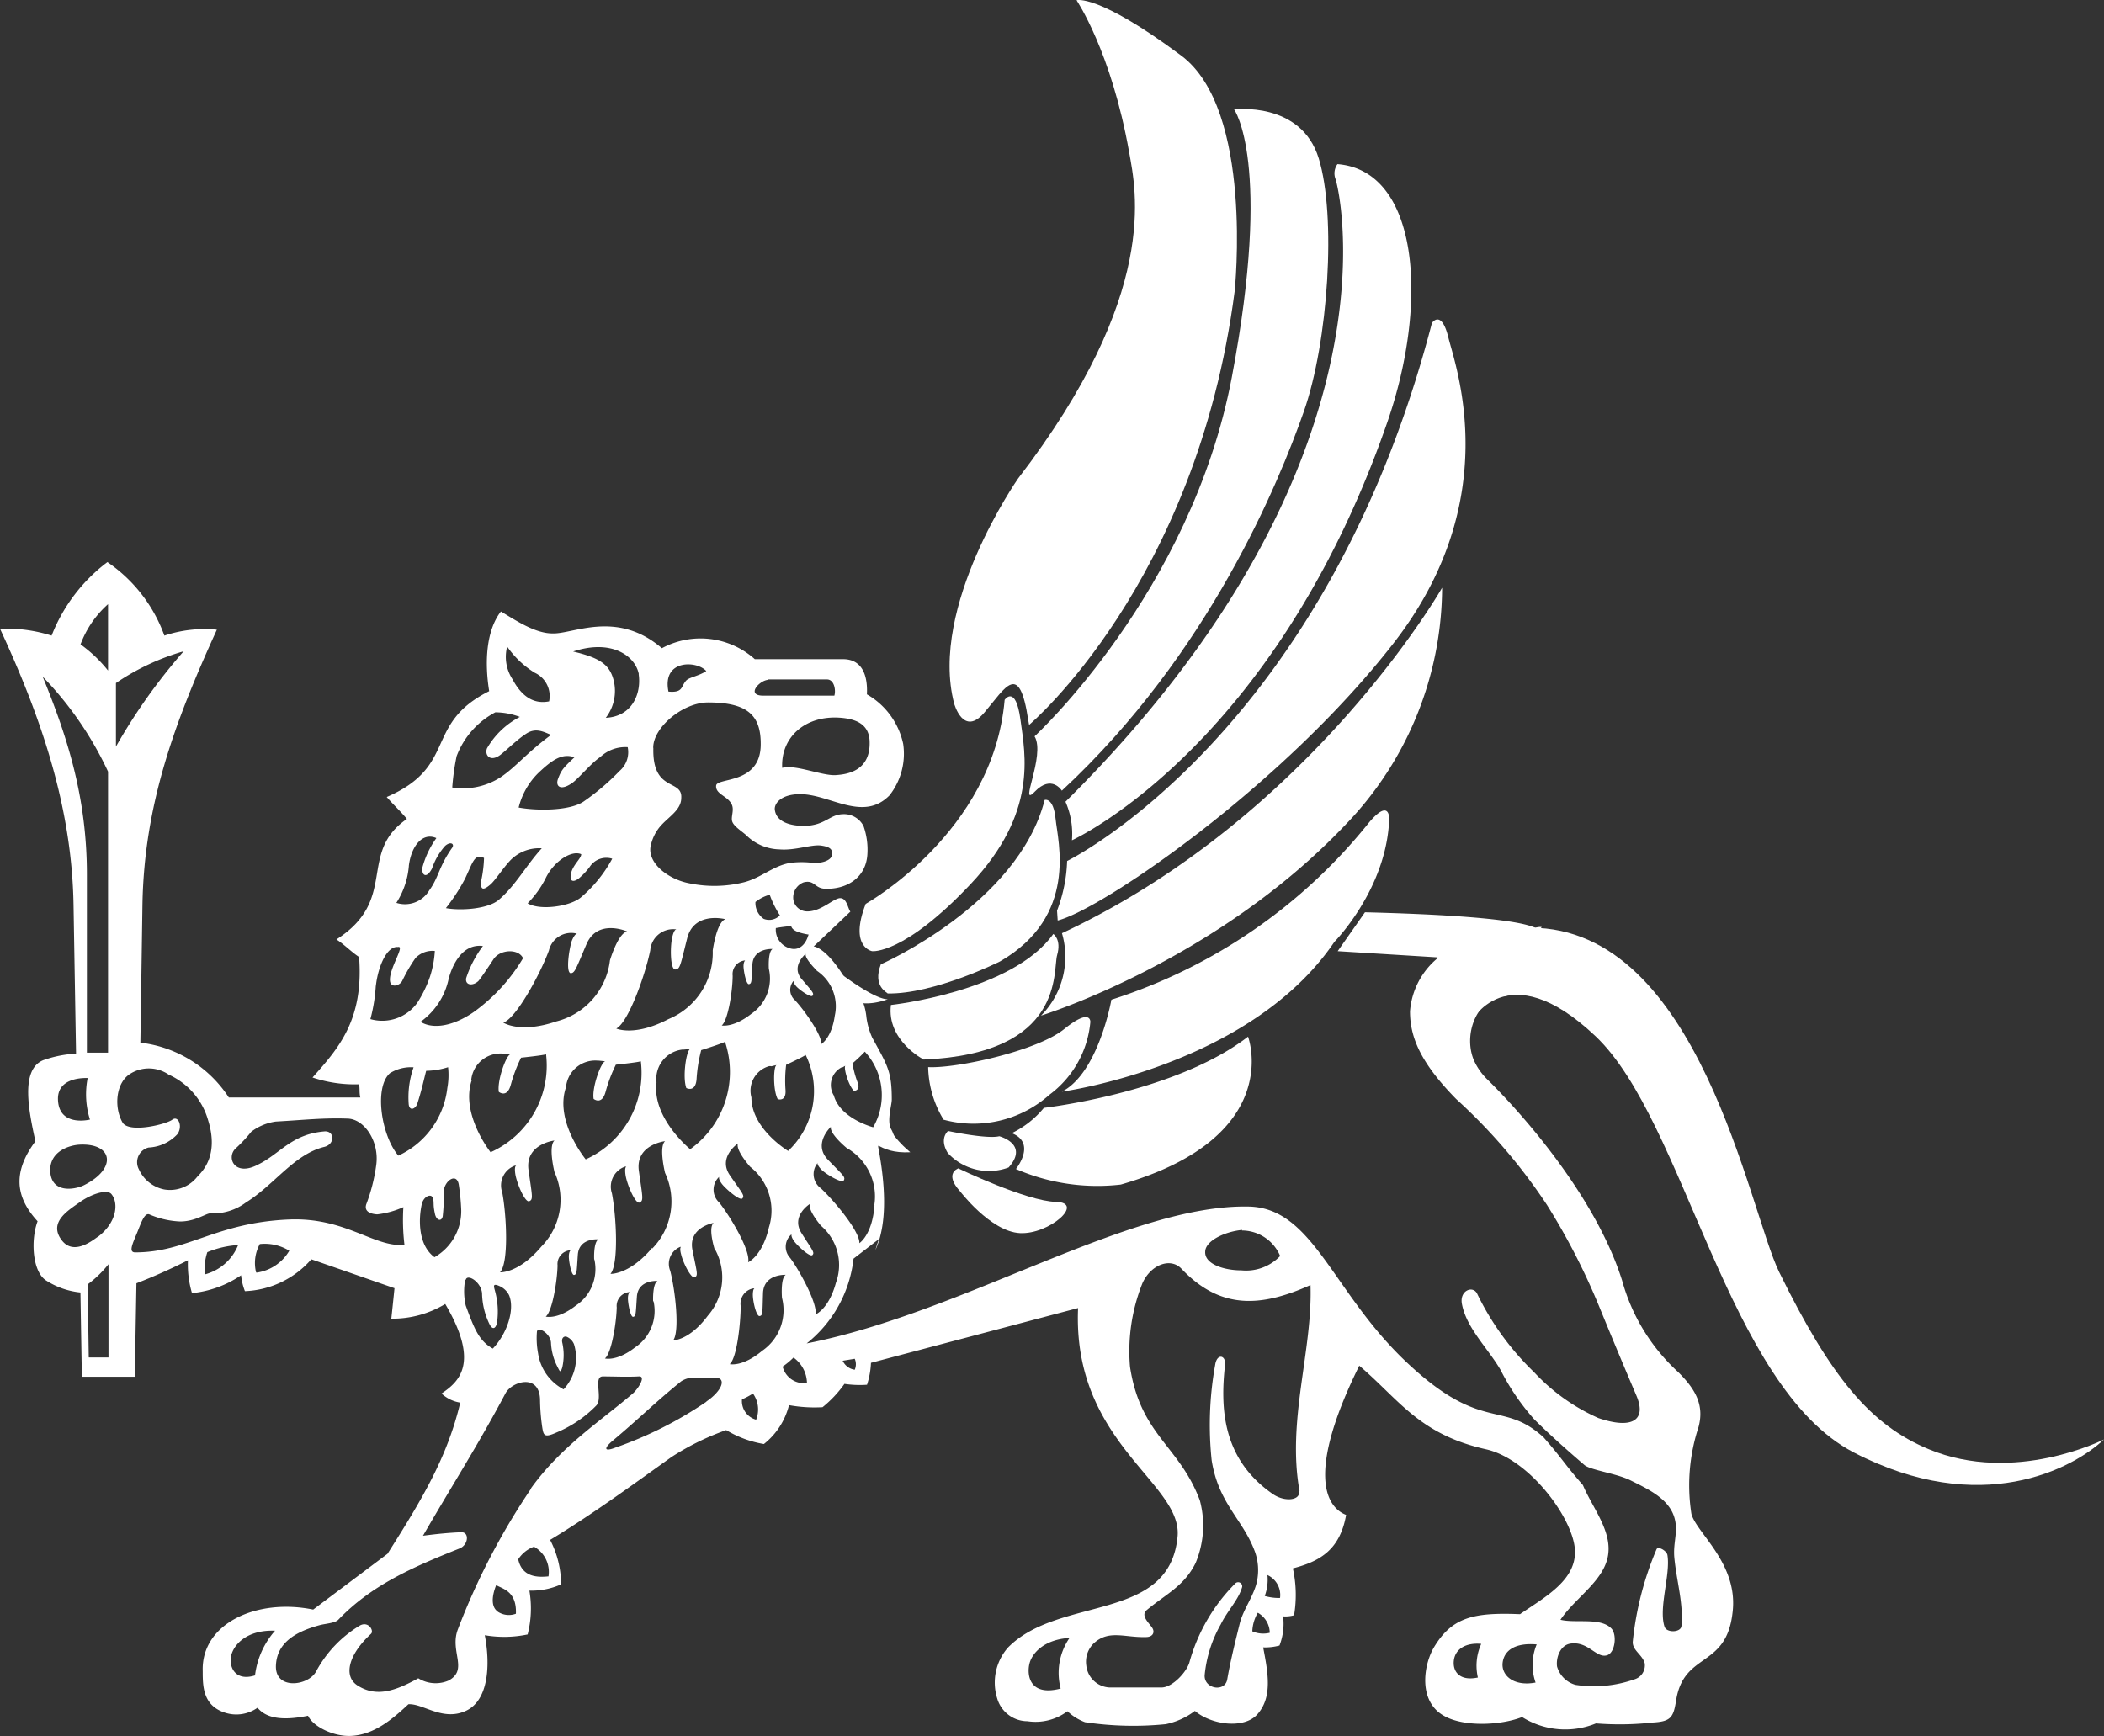
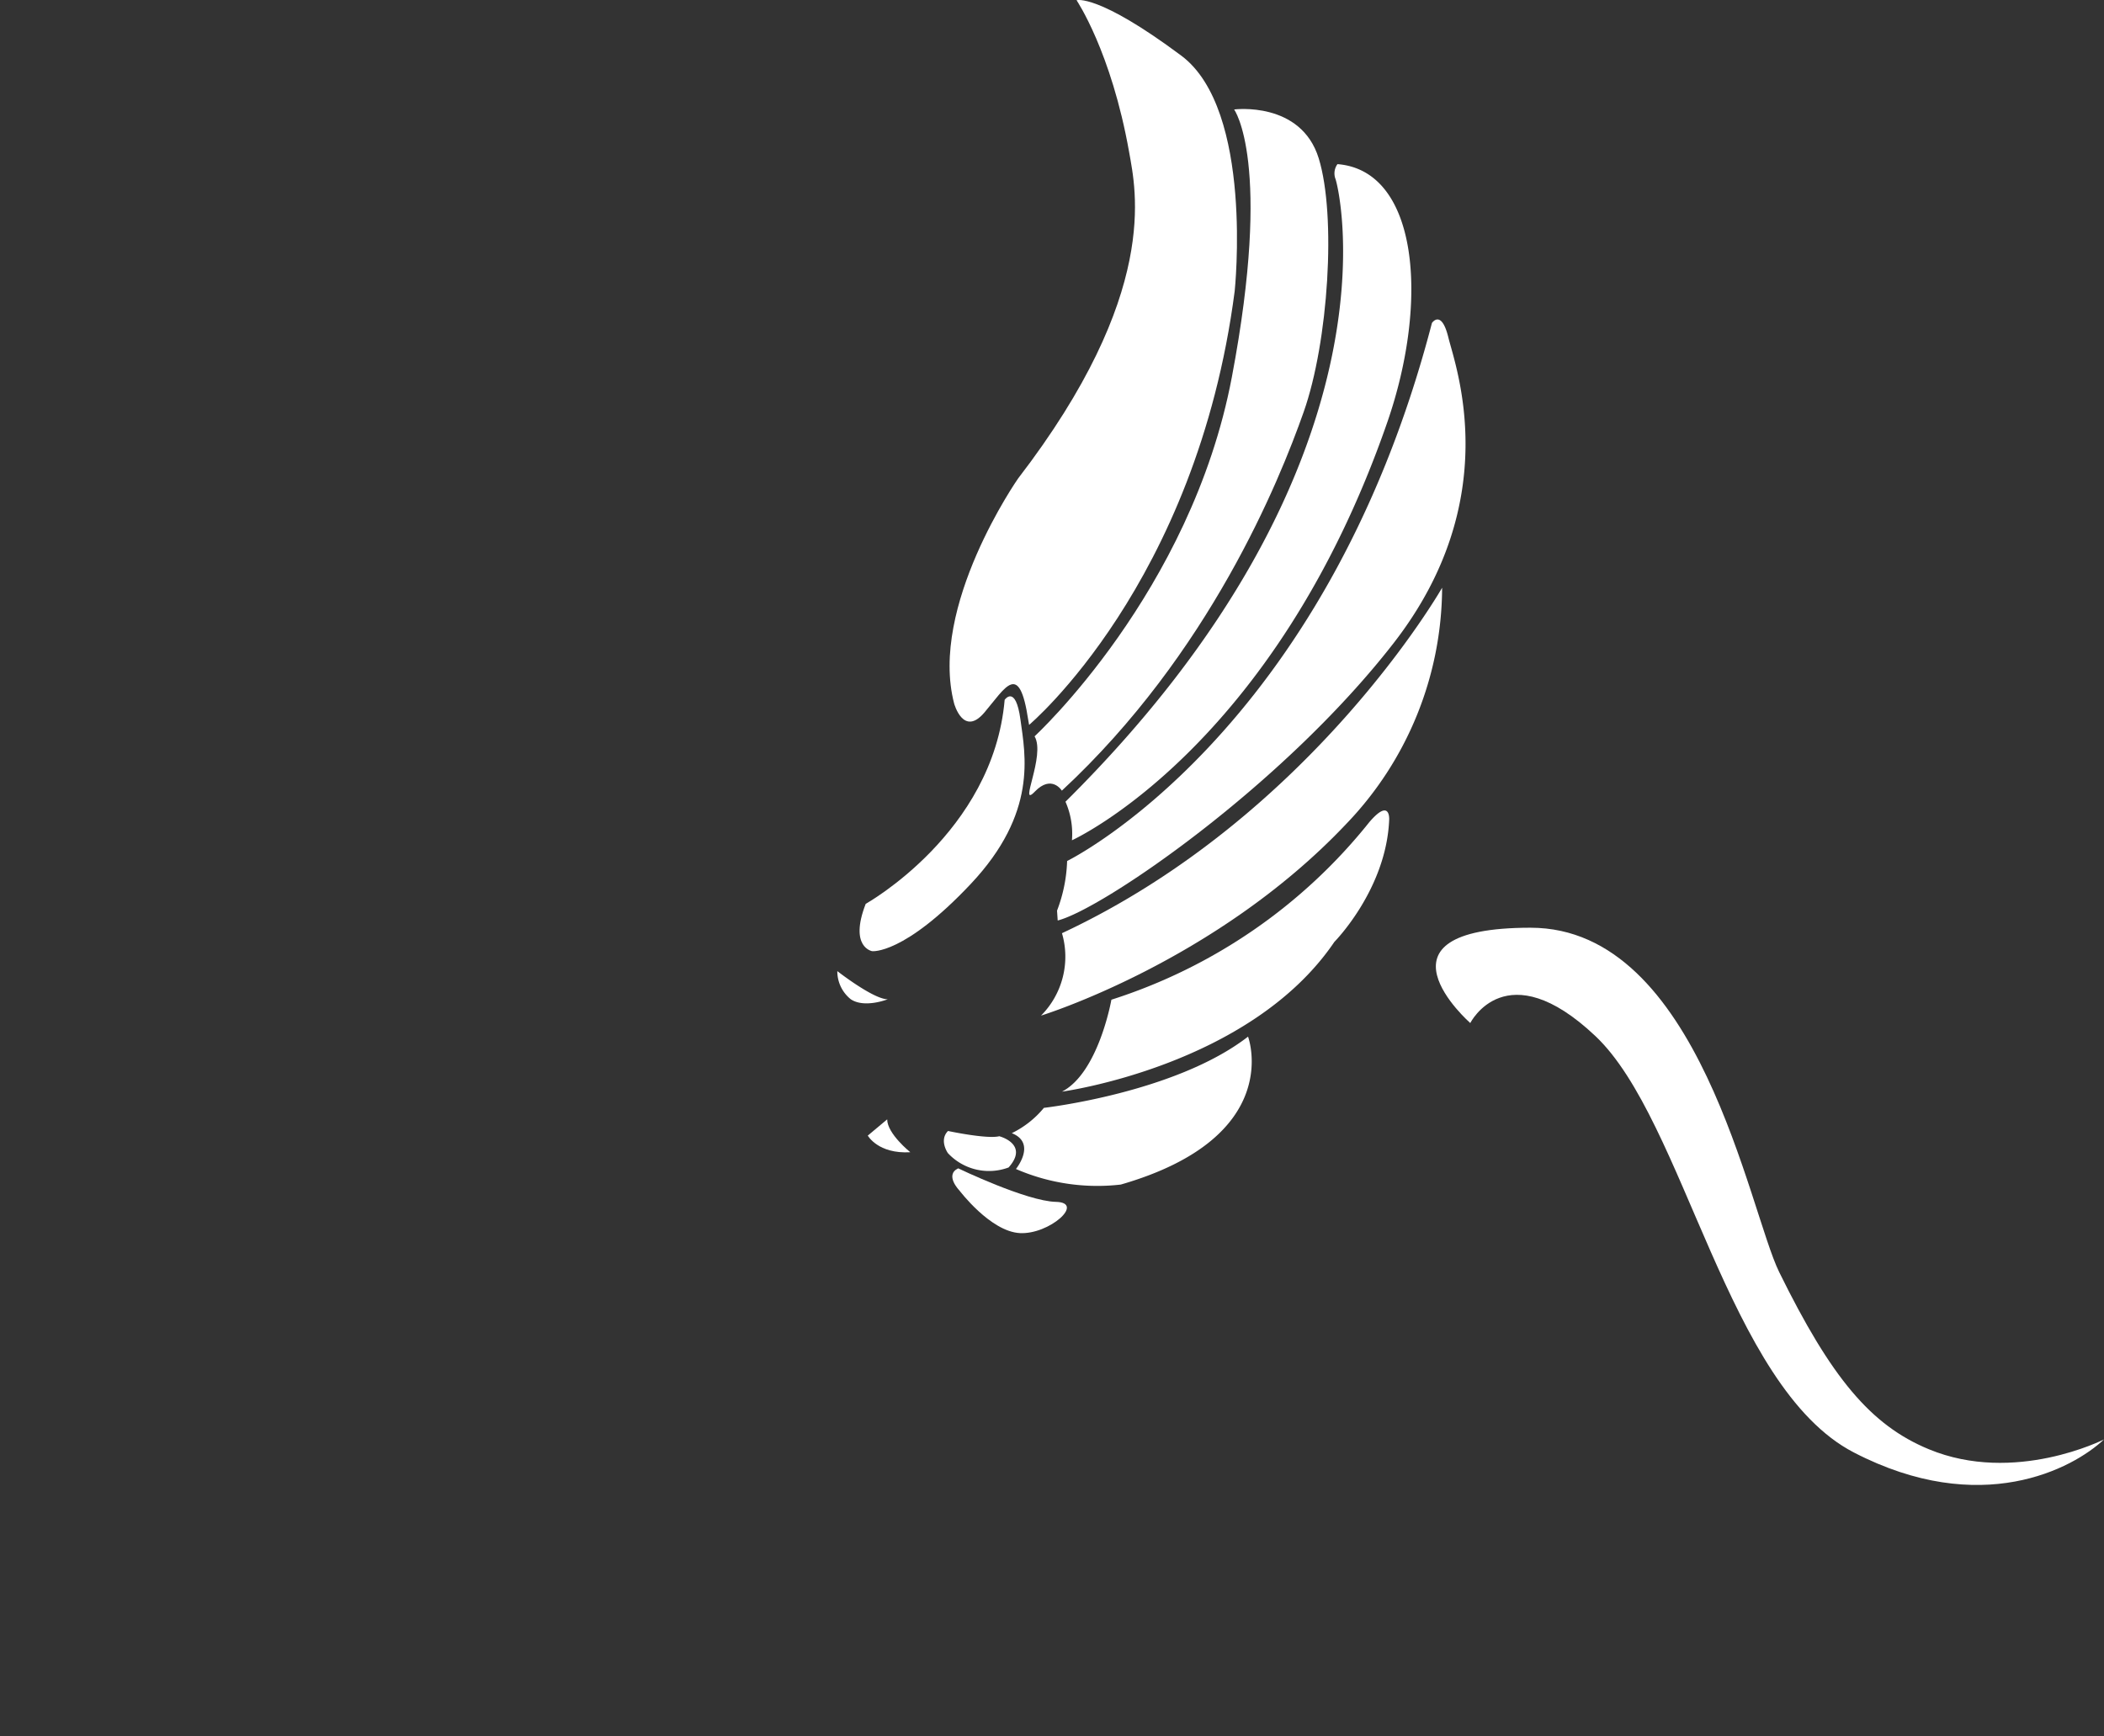
<svg xmlns="http://www.w3.org/2000/svg" width="192" height="158.45" viewBox="0 0 192 158.45">
  <rect x="0" y="0" width="192" height="158.45" fill="#333333" stroke="none" />
  <g fill="#ffffff">
    <g>
-       <path d="M85.3,112.71s11.06-1.19,14.82-6.48c0,0,.76.49.35,1.92s.74,9-12.18,9.54C88.28,117.69,84.9,115.94,85.3,112.71Z" transform="translate(-4 -20.99)" />
-       <path d="M84.38,109s12.52-5.49,14.95-15c0,0,.8-.29,1,1.74s2.1,8.86-5.08,13c0,0-6,3-10.25,2.92C85,111.57,83.6,111.05,84.38,109Z" transform="translate(-4 -20.99)" />
      <path d="M83,103.48S94.63,97,95.68,84.86c0,0,1-1.44,1.44,1.8s1.58,8.51-4.53,15-9,6.14-9,6.14S81.46,107.45,83,103.48Z" transform="translate(-4 -20.99)" />
      <path d="M101.38,99.57s23.51-11.5,33.29-49.1c0,0,.86-1.3,1.5,1.32s5.2,14.78-5,27.9S104.51,104,100.52,105l-.06-.9A13.83,13.83,0,0,0,101.38,99.57Z" transform="translate(-4 -20.99)" />
      <path d="M99,113.68s15.9-4.88,27.8-17.44a31.28,31.28,0,0,0,8.8-21.61s-11.9,20.88-34.69,31.53A7.63,7.63,0,0,1,99,113.68Z" transform="translate(-4 -20.99)" />
-       <path d="M90.11,123.18a10.4,10.4,0,0,0,9.66-2.28,9.3,9.3,0,0,0,3.73-6.64s.07-1.34-2.39.65-9.84,3.61-12.41,3.47A9.52,9.52,0,0,0,90.11,123.18Z" transform="translate(-4 -20.99)" />
      <path d="M100.91,120.62s17.17-2.32,24.86-13.67c0,0,4.75-4.79,5-11.17,0,0,.11-2-1.81.24a49.25,49.25,0,0,1-23.54,16.21S104.25,118.9,100.91,120.62Z" transform="translate(-4 -20.99)" />
      <path d="M99.26,122.1s12-1.36,18.63-6.5c0,0,3.43,9.16-11.61,13.5a18.63,18.63,0,0,1-9.57-1.42s1.92-2.36-.38-3.27A8.74,8.74,0,0,0,99.26,122.1Z" transform="translate(-4 -20.99)" />
      <path d="M90.51,124.21s3.55.76,4.68.48c0,0,2.76.71.85,2.85a5.12,5.12,0,0,1-5.54-1.31S89.67,125.06,90.51,124.21Z" transform="translate(-4 -20.99)" />
      <path d="M91.44,127.62s6.23,3,8.92,3.06-.61,3-3.3,2.85-5.51-3.89-5.51-3.89S90.17,128.23,91.44,127.62Z" transform="translate(-4 -20.99)" />
      <path d="M101.82,97.68s18.43-8.34,28.77-38.13c3.86-11.12,2.82-23-4.54-23.58a1.44,1.44,0,0,0-.19,1.33c.3.69,6.55,25.93-24.63,56.86A7.28,7.28,0,0,1,101.82,97.68Z" transform="translate(-4 -20.99)" />
      <path d="M98.41,88.19s14.28-13.13,18-32.77.21-24.44.21-24.44,6.1-.79,7.72,4.46.88,16.76-1.37,23.14-8.6,22.07-22.07,34.57c0,0-.93-1.51-2.47.09S99.44,89.93,98.41,88.19Z" transform="translate(-4 -20.99)" />
      <path d="M97.91,87.15s15.28-12.85,18.76-39.58c0,0,1.76-16.55-4.87-21.5-7.63-5.69-9.56-5.06-9.56-5.06s3.17,4.67,4.8,13.87c.61,3.46,2.84,12.9-10.14,29.79,0,0-8.15,11.66-5.83,20.53,0,0,.84,3.08,2.76.82s3.18-4.76,4,.67" transform="translate(-4 -20.99)" />
    </g>
    <path d="M138.17,114.36s3.26-6.52,11.42,1.19,12,32,23.58,38,20,1.48,22.83-1.19c0,0-8.16,4.15-16,.89-5.29-2.19-8.9-6.52-13.64-16.16-2.76-5.61-7.27-31.43-22.69-31.43S138.17,114.36,138.17,114.36Z" transform="translate(-4 -20.99)" />
-     <path d="M158.35,159.16a17,17,0,0,1,.65-7.93c.57-2.11-.4-3.56-1.84-5a17.63,17.63,0,0,1-5.13-8.36c-2.39-7.6-9-15.12-12.31-18.37a5.67,5.67,0,0,1-1.24-1.79c-1-2.47.41-5.82,3-5.82l3.2-6.3a1.54,1.54,0,0,0-.56.07c-.62-.2-2.1-1.07-15.56-1.41l-2.49,3.55,9.2.57a7,7,0,0,0-2.6,4.92c0,2.33.93,4.66,4.21,8a51.25,51.25,0,0,1,8.29,9.67,61.24,61.24,0,0,1,4.76,9.26c1.17,2.86,2.37,5.73,3.4,8.14.95,2.23-.36,3.11-3.47,2.05a17.94,17.94,0,0,1-5.87-4.19,25.19,25.19,0,0,1-5.17-7.11c-.35-.84-1.66-.38-1.41.9.42,2.2,2.35,4,3.52,6a21.1,21.1,0,0,0,3.08,4.52c1.44,1.43,3,2.81,4.57,4.16.53.47,3,.78,4.24,1.42,1.53.76,3.34,1.6,3.92,3.21.48,1.35-.08,2.37.05,3.81.19,2.1.85,4.19.65,6.27-.06.59-1.35.63-1.54.06-.57-1.71.56-4.78.26-6.55-.06-.38-.87-.86-1-.51a29.07,29.07,0,0,0-2.16,8.4c-.07.8.89,1.21,1.09,2a1.33,1.33,0,0,1-.95,1.46,11.13,11.13,0,0,1-5.37.5,2.43,2.43,0,0,1-1.68-1.67c-.11-.75.25-1.93,1.2-2.09,1.64-.26,2.37,1.36,3.36,1.06.75-.23.94-1.93.37-2.47-1-1-3.25-.43-4.62-.77,1.37-2.05,4.06-3.59,4.36-6,.28-2.21-1.45-4.24-2.31-6.29-1.8-2.06-1.79-2.3-3.59-4.36-3.82-3.47-5.6-.33-12.53-6.88-6.74-6.37-8.48-14-14.31-14.18-10.9-.27-26,9.66-40.41,12.49a11.49,11.49,0,0,0,4.28-7.74l2.32-1.79c-.11.3-.22.64-.32,1,.62-1.38,1.28-4,.25-9.4-.1-.53,2.14.06,1.18-1.63-.41-.73.06-2.18.06-2.7,0-2.59-.39-3.09-1.8-5.68a6.65,6.65,0,0,1-.51-1.8c-.08-.84-.4-2.27-1.41-2.64-2.1-3.84-3.41-3.85-3.41-3.85l3.35-3.18c-.24-.32-.32-1.22-.92-1.23s-1.71,1.21-3,1.21a1.28,1.28,0,0,1-1.27-1,1.47,1.47,0,0,1,.92-1.65c1-.26,1,.54,1.94.58,2,.08,3.73-1,3.88-3.09a6.51,6.51,0,0,0-.35-2.63,2,2,0,0,0-1.94-1.08c-1.16.05-1.55,1-3.41,1.07-1.55,0-2.67-.47-2.75-1.55,0-.58.65-1.32,2.22-1.35,2.76-.06,5.8,2.6,8.25.11a6.15,6.15,0,0,0,1.25-4.7,6.86,6.86,0,0,0-3.31-4.52c.08-1.56-.33-3.21-2.18-3.21H72.88a7.43,7.43,0,0,0-8.48-1c-4.12-3.54-8.13-1.26-10-1.35-1.58,0-3.4-1.23-4.69-2-1.38,1.78-1.48,4.72-1.07,7.27-6,3-2.83,6.84-9.35,9.66.48.57,1.35,1.39,1.84,2-4.54,3.15-.73,7.34-6.43,11,.65.4,1.42,1.19,2.07,1.6.44,5.77-1.92,8.38-4.25,11a12.14,12.14,0,0,0,4.25.62c.08.48,0,.71.11,1.2h-12a11.17,11.17,0,0,0-8.07-5L17,103.52c.16-9.07,2.92-16.59,6.79-25.06A11.56,11.56,0,0,0,19,79a13.77,13.77,0,0,0-5.2-6.71A15.43,15.43,0,0,0,8.71,79,13.8,13.8,0,0,0,4,78.37c3.65,7.88,6.56,16.1,6.71,25.21l.23,13.57a10.7,10.7,0,0,0-3,.6c-2.12.87-1.29,4.72-.71,7.4-1.93,2.61-2,4.91.2,7.3-.64,1.71-.48,4.59.77,5.4a7.1,7.1,0,0,0,3.14,1.1l.13,7.69H16.3l.15-8.53a50.66,50.66,0,0,0,4.7-2.1,9.27,9.27,0,0,0,.37,3A9.68,9.68,0,0,0,26,137.38a5.56,5.56,0,0,0,.35,1.45,8.48,8.48,0,0,0,6.06-2.91L40,138.56q-.14,1.39-.29,2.78A9.31,9.31,0,0,0,44.63,140c3.19,5.41,1.25,7.1-.34,8.17A3.22,3.22,0,0,0,46,149c-1.18,5-3.53,8.9-6.64,13.8l-6.78,5.09c-5.2-1.06-10.23,1.3-10.08,5.62,0,1.34,0,3.12,2,3.78a3.35,3.35,0,0,0,3-.44c.71.85,2,1.26,4.61.73.42.94,2.25,1.91,3.91,1.84,2.11-.09,3.78-1.52,5.25-2.89,1.34-.08,3.12,1.57,5.23.61s2.25-4.24,1.74-6.91a10.45,10.45,0,0,0,3.91-.07,9.61,9.61,0,0,0,.16-4,6.61,6.61,0,0,0,2.89-.57,8.8,8.8,0,0,0-1-4.06c3.75-2.26,7.49-5,11.07-7.56a23.58,23.58,0,0,1,5-2.46,9.73,9.73,0,0,0,3.44,1.27A6.53,6.53,0,0,0,76,149.23a13,13,0,0,0,3.06.19,10.53,10.53,0,0,0,2-2.13,9.34,9.34,0,0,0,2.06.08,7.51,7.51,0,0,0,.36-2l18.9-5c-.53,12.32,9.53,15.93,9.08,20.85-.73,7.89-10.8,5.37-15.48,10.14A4.84,4.84,0,0,0,95,176a2.88,2.88,0,0,0,2.76,2.08,4.86,4.86,0,0,0,3.65-.91,4.83,4.83,0,0,0,1.6,1,29.75,29.75,0,0,0,7.37.18,6.6,6.6,0,0,0,2.66-1.21c1.52,1.29,4.5,1.67,5.7.31,1.37-1.54,1-3.68.53-6.11a5,5,0,0,0,1.49-.17,5.53,5.53,0,0,0,.33-2.66,2.94,2.94,0,0,0,1-.1,11.21,11.21,0,0,0-.11-4.28c2.51-.65,4.3-1.72,4.86-4.88-1.85-.72-3.64-3.82,1.2-13.62,3.64,3.1,5.47,6.27,11.56,7.63,3.94.88,7.85,6.19,8.11,9.05s-2.73,4.43-5,6c-4.19-.17-6.18.25-7.84,3-1,1.68-1.46,5,.94,6.3,1.78,1,5.13.86,7.09.09a7.4,7.4,0,0,0,6.74.58,27.46,27.46,0,0,0,5.18-.08c1.64-.09,1.89-.46,2.13-2,.7-4.49,4.57-2.91,5.15-8C162.68,163.72,158.81,160.91,158.35,159.16ZM80.28,138.07c-.65,2.41-1.87,2.89-1.87,2.89.24-.86-1.32-3.82-2.3-5.16a1.49,1.49,0,0,1,.06-2.11l.06-.05s-.07.18.21.59,1.48,1.54,1.7,1.3,0-.42-1-2,.78-2.67.78-2.67c-.24.56,1,2,1,2A4.71,4.71,0,0,1,80.28,138.07Zm-11-3a5.3,5.3,0,0,1-.69,6c-1.68,2.26-3.16,2.25-3.16,2.25.61-.79.2-4.54-.27-6.35a1.67,1.67,0,0,1,.91-2.18l.09,0c-.06,0-.15.16,0,.7.17.73.91,2.23,1.24,2.07s.2-.42-.21-2.49,1.93-2.47,1.93-2.47c-.54.48.12,2.49.12,2.49Zm-5.64,4.69a4,4,0,0,1-1.7,4.21c-1.67,1.3-2.74,1-2.74,1,.6-.46,1.05-3.25,1.08-4.66a1.26,1.26,0,0,1,1.11-1.39h.07s-.14.09-.16.5.22,1.8.48,1.75.23-.26.34-1.84S64,137.9,64,137.9c-.47.26-.4,1.85-.4,1.85Zm-5.4-3.82a4,4,0,0,1-1.7,4.21c-1.67,1.3-2.74,1-2.74,1,.6-.46,1.05-3.25,1.08-4.66A1.26,1.26,0,0,1,56,135.1h.07s-.14.09-.16.5.22,1.8.48,1.75.23-.26.34-1.84,1.89-1.41,1.89-1.41c-.48.24-.4,1.83-.4,1.83ZM41.3,121.8c.09.64.63.38.78-.08.38-1.16.57-2.08.81-3a7,7,0,0,0,2-.33,6.5,6.5,0,0,1-.07,1.9,7.75,7.75,0,0,1-4.47,6.17c-1.57-1.86-2.22-6.23-.77-7.52a3.59,3.59,0,0,1,2.16-.54A8.25,8.25,0,0,0,41.3,121.8Zm1.1-7.57a6.45,6.45,0,0,0,2.54-3.9c.35-1.32,1.27-3.24,3.13-3a10,10,0,0,0-1.53,2.93c-.11.66.59.74,1.1.28.16-.15,1.06-1.49,1.39-2,.59-.91,2.28-1,2.7-.1a16.28,16.28,0,0,1-4.48,4.9c-1.9,1.32-3.73,1.6-4.85.92Zm6.37-12.53c.47-.41,1.35-1.81,2-2.38a3.69,3.69,0,0,1,2.67-.91c-1.42,1.55-2.36,3.36-3.93,4.71-1,.84-3.48,1-4.82.75a17.47,17.47,0,0,0,1.74-2.67c.74-1.55.85-2.31,1.74-1.91a11.39,11.39,0,0,1-.24,2C47.84,102,47.91,102.45,48.77,101.7ZM57,101a6,6,0,0,0,.81-.89,1.81,1.81,0,0,1,2.06-.75A12.31,12.31,0,0,1,57,102.9c-1,.83-3.74,1.21-4.85.53a9,9,0,0,0,1.64-2.28c.74-1.55,2.37-2.6,3.25-2.2,0,.41-.81,1-.95,1.84S56.53,101.46,57,101Zm-1,8.8c.45.06.51-.28,1.52-2.64S61.23,106,61.23,106c-.84.17-1.57,2.64-1.57,2.64a6.54,6.54,0,0,1-4.89,5.57c-3.32,1.13-4.84.11-4.84.11,1.18-.39,3.37-4.44,4.16-6.58a2.09,2.09,0,0,1,2.52-1.55l.08,0c-.08,0-.27.07-.52.69-.26.84-.54,2.87-.09,2.93Zm-9,9.78a2.68,2.68,0,0,1,2.91-2.43H50l.59.06c-.36,0-1.24,2.36-1.07,3.43,0,0,.76.62,1.1-.67a13.67,13.67,0,0,1,.93-2.45s1.94-.2,2.28-.31a8.66,8.66,0,0,1-5.06,8.94s-2.77-3.48-1.72-6.58Zm2.83,10.23A1.92,1.92,0,0,1,51,127.37l.11,0c-.07,0-.18.18-.08.8.14.84.89,2.61,1.27,2.45s.26-.47-.07-2.85,2.37-2.69,2.37-2.69c-.59.53,0,2.88,0,2.88a6.08,6.08,0,0,1-1.2,6.8c-2.08,2.47-3.77,2.35-3.77,2.35C50.44,136.24,50.23,131.93,49.83,129.8ZM53,142.51c.1-.48,1.2.15,1.28,1a5.29,5.29,0,0,0,.62,2.28c.2.4.25.51.41,0a5.11,5.11,0,0,0,0-2.26c-.1-.45.18-.62.4-.54a1.25,1.25,0,0,1,.67.68,4.21,4.21,0,0,1-.95,4.12,4.46,4.46,0,0,1-2.33-3.3A7.38,7.38,0,0,1,53,142.51Zm4.45-15.71s-2.87-3.49-1.8-6.58a2.68,2.68,0,0,1,2.91-2.43h.09l.59.06c-.36,0-1.24,2.36-1.07,3.43,0,0,.76.62,1.1-.67a13.67,13.67,0,0,1,.93-2.45s1.94-.2,2.28-.31A8.66,8.66,0,0,1,57.45,126.8Zm6.07,8.07c-2.1,2.49-3.81,2.38-3.81,2.38.76-.88.54-5.23.13-7.35a1.93,1.93,0,0,1,1.21-2.44l.12,0c-.07,0-.18.18-.08.81.14.85.9,2.64,1.28,2.47s.27-.47-.07-2.88,2.39-2.72,2.39-2.72c-.59.53,0,2.9,0,2.9a6.13,6.13,0,0,1-1.17,6.9Zm3.46-9s-3.5-2.85-3.07-6.09a2.69,2.69,0,0,1,2.36-3h.14l.59-.06c-.36.06-.74,2.56-.37,3.57,0,0,.87.46.94-.88a13.57,13.57,0,0,1,.42-2.58s1.86-.58,2.17-.76A8.66,8.66,0,0,1,67,125.86Zm2.88-11.29c.58-.46,1-3.18,1-4.54a1.25,1.25,0,0,1,1.09-1.39H72s-.14.09-.15.49.24,1.73.5,1.67.23-.26.31-1.79,1.84-1.42,1.84-1.42c-.44.27-.34,1.8-.34,1.8a3.9,3.9,0,0,1-1.6,4.12c-1.64,1.29-2.7,1.06-2.7,1.06Zm3.08-11.27a3.59,3.59,0,0,1,1.3-.66,9.13,9.13,0,0,0,.93,1.88,1.36,1.36,0,0,1-1.48.32,1.77,1.77,0,0,1-.75-1.56Zm1.43,15,.5-.12c-.3.09-.34,2.29.1,3.11,0,0,.8.29.71-.86a11.74,11.74,0,0,1,.06-2.27s1.53-.71,1.78-.9a7.5,7.5,0,0,1-1.6,8.76s-3.34-2-3.35-4.88a2.33,2.33,0,0,1,1.63-2.86l.17,0ZM83.8,131c-.19,2.69-1.38,3.45-1.38,3.45.08-1-2.19-3.76-3.5-5a1.6,1.6,0,0,1-.38-2.23l.06-.08c0,.06,0,.21.34.58s1.89,1.32,2.06,1-.05-.44-1.45-1.89.27-3,.27-3c-.13.65,1.44,1.93,1.44,1.93a5.08,5.08,0,0,1,2.53,5.18Zm-3-12.55.35-.2c-.2.14.26,1.78.77,2.3,0,0,.66,0,.33-.8a9.25,9.25,0,0,1-.46-1.71,14.29,14.29,0,0,0,1.13-1.07,5.85,5.85,0,0,1,.76,6.9s-3-.78-3.59-2.9a1.82,1.82,0,0,1,.59-2.5l.16-.09Zm-2.27-8.87a3.9,3.9,0,0,1,1.65,4.1c-.29,2.07-1.24,2.6-1.24,2.6.11-.73-1.46-3-2.39-4a1.25,1.25,0,0,1-.14-1.76l0,0a.9.9,0,0,0,.23.46c.23.3,1.36,1.1,1.51.88s0-.35-1-1.52.37-2.29.37-2.29c-.09.44,1,1.5,1,1.5Zm-.77-3.22c-.26.87-.83,1.34-1.51,1.22a1.77,1.77,0,0,1-1.45-1.89,13.77,13.77,0,0,1,1.4-.18c.11.47.88.65,1.6.78Zm5.6-17.52c0,2.6-2.21,2.83-3.08,2.89-1.23.09-3.7-1-4.9-.66-.14-2.78,2.08-4.79,5.24-4.58C82.07,86.59,83.38,87.05,83.36,88.8ZM74.11,83h5.36c.67,0,.82,1,.67,1.48H73.66c-1.66,0-.31-1.44.45-1.44Zm-5.64-.78c-.7.48-1.57.57-1.86.89-.48.53-.25,1.12-1.61,1-.61-3,2.68-2.83,3.47-1.85Zm-4.86,7c0-1.83,2.68-4.11,5-4.12,3.59,0,4.83,1.16,4.81,3.82,0,3.69-4,3-4.07,3.77s1,.93,1.39,1.65c.31.53-.05,1.15.07,1.59s.78.85,1.26,1.26a4.45,4.45,0,0,0,3.06,1.32c1.43.12,2.92-.47,3.79-.35,1.11.15,1,.54,1,.82,0,.49-.82.8-1.68.77a8,8,0,0,0-2.18,0c-1.55.29-2.6,1.35-4.13,1.75a11.16,11.16,0,0,1-5.05.1c-1.84-.35-3.68-1.74-3.53-3.24a4,4,0,0,1,1.08-2.15c.75-.78,1.74-1.37,1.74-2.41.1-1.74-2.64-.48-2.55-4.51Zm2.13,16.58c-.08,0-.26.11-.4.76-.2.89-.17,2.93.28,2.91s.46-.36,1.09-2.85,3.48-1.74,3.48-1.74c-.81.3-1.15,2.86-1.15,2.86A6.54,6.54,0,0,1,65,114c-3.1,1.62-4.76.86-4.76.86,1.11-.57,2.65-4.91,3.1-7.14a2.09,2.09,0,0,1,2.25-1.92ZM62.28,82.5c.27,1.8-.6,3.89-3,4A4,4,0,0,0,60,83.09c-.37-1.47-1.28-2.06-3.7-2.64,3.54-1.17,5.7.43,6,2.09Zm-5.83,7.58c-1.07,1-1.23,1.2-1.53,2-.24.64.19,1.13,1.28.38.6-.41,1.72-1.81,2.58-2.38a3.33,3.33,0,0,1,2.5-.9,2.25,2.25,0,0,1-.74,2.17,21.87,21.87,0,0,1-3.28,2.79C56,95,53,95,51.33,94.69a6.66,6.66,0,0,1,1.76-3.12c1.34-1.28,2.23-1.86,3.36-1.46ZM50.28,80a8.49,8.49,0,0,0,2.52,2.39A2.34,2.34,0,0,1,54.11,85c-1.69.34-2.71-.84-3.33-2A3.73,3.73,0,0,1,50.28,80ZM45.67,90a7.54,7.54,0,0,1,3.53-4,6.38,6.38,0,0,1,2.24.42,7.36,7.36,0,0,0-3,2.87c-.24.64.32,1.29,1.25.57.57-.44,1.49-1.37,2.36-1.93s1.62-.12,2.24.13c-2.23,1.64-3.19,2.91-4.6,3.86a6.32,6.32,0,0,1-4.42.94A21.58,21.58,0,0,1,45.67,90Zm-4.36,10c.22-1.79,1.24-3.08,2.51-2.52a8.3,8.3,0,0,0-1.27,2.67c-.11.66.34,1.14.88.09a5.89,5.89,0,0,1,1.19-2.05c.52-.45.87-.16.65.16-1.23,1.73-1.24,2.74-2.1,3.9a2.57,2.57,0,0,1-3,1.14,7.36,7.36,0,0,0,1.14-3.36Zm-3,10.88c.21-1.71,1-3.56,2-3.46.7-.17-.84,2-.72,3.1.07.66.86.45,1.11,0a14.8,14.8,0,0,1,1.22-2.1,2.16,2.16,0,0,1,1.76-.64,9.33,9.33,0,0,1-.44,2.34,10.87,10.87,0,0,1-1.16,2.39A3.94,3.94,0,0,1,37.8,114a15.12,15.12,0,0,0,.49-3ZM13.86,76.13v6.06a12.71,12.71,0,0,0-2.51-2.39A9.2,9.2,0,0,1,13.86,76.13Zm-6,6.58a31.56,31.56,0,0,1,6,8.7v25.65H11.93V100.8c0-7-1.76-12.51-4.05-18.09ZM12,119.38a7.64,7.64,0,0,0,.21,3.79c-.78.17-2.86.34-2.92-1.84C9.24,119.51,11.22,119.35,12,119.38ZM8.58,127.8c0-1.82,1.86-2.29,2.64-2.34,3.11-.18,3.5,2.2.4,3.72C10.89,129.53,8.64,130,8.58,127.8Zm5.32,17.08H12.1l-.1-6.67a10.11,10.11,0,0,0,1.9-1.84Zm-1-11c-.61.45-2.22,1.65-3.25.32-1.28-1.65.58-2.74,1.63-3.49s2.47-1.21,2.88-.75c.7.84.49,2.65-1.28,3.95Zm1.68-50.55a21.45,21.45,0,0,1,6.18-2.9,52.69,52.69,0,0,0-6.18,8.7ZM16,118.92a3.2,3.2,0,0,1,3.4.15A6.51,6.51,0,0,1,23,123.26c1,3.23-.57,4.67-1,5.13a3.17,3.17,0,0,1-3,1.16,3.24,3.24,0,0,1-2.32-1.83,1.38,1.38,0,0,1,.88-2,3.83,3.83,0,0,0,2.63-1.22c.51-.71.08-1.74-.47-1.32s-3.91,1.25-4.53.27c-.82-1.41-.63-3.73.78-4.51Zm6.73,18.35a4.3,4.3,0,0,1,.19-2,8.7,8.7,0,0,1,2.81-.65,4.5,4.5,0,0,1-3,2.67Zm4.63-.19a3.59,3.59,0,0,1,.35-2.55,4.27,4.27,0,0,1,2.69.61,4.11,4.11,0,0,1-3,2Zm13.51-2.48c-2.72.25-5.36-2.54-10.53-2.31-6.66.29-9.26,3-14,3-.63,0-.26-.75.19-1.84.33-.8.64-1.79,1.09-1.63a7.94,7.94,0,0,0,2.81.65c1.45,0,2.42-.79,2.8-.74a5,5,0,0,0,3.22-1c2.58-1.6,4.39-4.4,7.15-5.07,1-.25.93-1.49,0-1.41-3,.26-4,2-6,3-2.23,1.21-3-.67-2.06-1.48a13.14,13.14,0,0,0,1.39-1.49,4.8,4.8,0,0,1,2.23-.93c2.66-.15,4.31-.35,6.58-.27,1.52.05,2.9,2.1,2.59,4.26a16,16,0,0,1-.91,3.57c-.18.57.24.86,1,.91a8,8,0,0,0,2.39-.66,19,19,0,0,0,.1,3.45Zm2.78,1.13c-1.5-1.1-1.47-3.45-1.16-4.84.16-.71.85-1,1-.58s0,.53.19,1.41c.11.65.61.81.72.27a17.76,17.76,0,0,0,.1-2.36c.13-.95,1.21-1.63,1.37-.49a19.93,19.93,0,0,1,.22,2.31,4.85,4.85,0,0,1-2.46,4.29Zm2.85,2.07c.14-.59,1.4.18,1.49,1.22a6.68,6.68,0,0,0,.66,2.78c.23.5.54.57.7-.06a7.09,7.09,0,0,0-.16-2.86c-.12-.47-.28-.81.38-.52a1.76,1.76,0,0,1,.89.85c.54,1.32-.2,3.52-1.49,4.86-1.26-.7-1.7-1.83-2.47-3.93A5.81,5.81,0,0,1,46.45,137.8ZM27.26,173.9c-1.82.57-2.4-.81-2.16-1.82s1.45-2.36,4-2.26a7.53,7.53,0,0,0-1.83,4.09Zm22.15-5.84c-.64-.45-.5-1.49-.13-2.4.64.36,1.88.58,1.8,2.61a1.83,1.83,0,0,1-1.66-.19Zm4.63-3.2c-.84.08-2.38.16-2.75-1.56a2.92,2.92,0,0,1,1.44-1.15,2.63,2.63,0,0,1,1.32,2.72Zm-1.58-8a62.81,62.81,0,0,0-6.69,12.87c-.74,2,1,3.65-.84,4.64a3,3,0,0,1-2.76-.21c-2.08,1.15-3.82,1.76-5.54.66-1.32-.84-.84-2.82,1.22-4.71.31-.28-.22-1.19-1-.77a10.91,10.91,0,0,0-4,4.19c-.71,1.34-3.78,1.73-3.67-.55.09-1.9,1.51-3,4-3.67.52-.14,1.39-.18,1.69-.49,3-3.13,6.68-4.76,11.07-6.51.81-.32.92-1.52.13-1.48-1.12.05-2.1.14-3.47.32,2.74-4.74,5.06-8.34,7.53-13,.57-1.07,3.05-1.84,3.15.52a18.83,18.83,0,0,0,.2,2.57c.12.74.17,1,1.3.49a10.9,10.9,0,0,0,3.65-2.48c.59-.66-.31-2.64.58-2.64s2.3.06,3.27,0c.7-.07,0,1.07-.5,1.53-2.89,2.49-6.55,4.82-9.31,8.66Zm16-7.94a35.41,35.41,0,0,1-8.31,4.19c-1.11.43-1,0-.23-.64,2.39-2,3.94-3.56,6.25-5.42a2.13,2.13,0,0,1,1.36-.32h1.66c1.16-.06.76,1.16-.73,2.17Zm1.16-18.19a1.6,1.6,0,0,1-.07-2.26l.07-.07c0,.05-.07.2.25.63s1.66,1.6,1.88,1.33,0-.45-1.14-2.1.73-2.91.73-2.91c-.23.62,1.12,2.13,1.12,2.13A5.08,5.08,0,0,1,74.17,133c-.6,2.63-1.9,3.19-1.9,3.19.25-1-1.55-4.07-2.66-5.48ZM73,150.56a1.76,1.76,0,0,1-1.29-1.86,6,6,0,0,0,1-.53A2.5,2.5,0,0,1,73,150.56Zm.59-6.32c-1.82,1.54-3,1.25-3,1.25.65-.54,1-3.72,1-5.3a1.42,1.42,0,0,1,1.19-1.62h.08c-.05,0-.15.11-.16.58,0,.63.32,2,.62,1.95s.25-.31.31-2.09,2.07-1.67,2.07-1.67c-.49.31-.34,2.1-.34,2.1a4.5,4.5,0,0,1-1.76,4.8Zm1.82,1.48a7,7,0,0,0,1-.83,2.92,2.92,0,0,1,1.23,2.32,2,2,0,0,1-2.22-1.5ZM82,146a1.42,1.42,0,0,1-1.1-.82L82,145a1.26,1.26,0,0,1,0,1Zm18.78,29.1c-2.85.74-3.08-1.25-2.84-2.26s1.39-2.23,3.66-2.36a5.62,5.62,0,0,0-.81,4.61Zm16.56-41.81a3.8,3.8,0,0,1,3.48,2.33,4.3,4.3,0,0,1-3.54,1.31c-1.54,0-3.35-.55-3.3-1.69,0-1,1.78-1.85,3.37-2Zm.94,36.59a3.6,3.6,0,0,1,.5-1.7,2.12,2.12,0,0,1,1.09,1.83,2.48,2.48,0,0,1-1.58-.13Zm1.13-3.22a4.27,4.27,0,0,0,.25-1.92,2,2,0,0,1,1.15,2.09,4.68,4.68,0,0,1-1.39-.18Zm3.13-9.57c.15.84-1.31,1-2.38.26-4.62-3.19-4.81-7.83-4.37-11.79.1-.89-.74-1.09-.9,0a30.88,30.88,0,0,0-.32,8.7c.61,3.88,2.76,5.33,3.86,8.12a5,5,0,0,1,.26,3c-.29,1.29-1.25,2.52-1.56,3.79-.43,1.75-.84,3.38-1.14,5.1-.21,1.18-2.11.87-2.06-.38a11.6,11.6,0,0,1,1.47-4.65c.61-1.25,1.61-2.22,1.95-3.4a.37.37,0,0,0-.64-.32,16.39,16.39,0,0,0-4.18,7.22c-.25.83-1.5,2.23-2.51,2.26h-4.76a2.24,2.24,0,0,1-2.13-2,2.35,2.35,0,0,1,.65-2c1.39-1.31,2.84-.54,4.79-.6.61,0,.82-.4.61-.79s-1.16-1.15-.54-1.67c1.77-1.48,3.4-2.17,4.46-4.29a8.86,8.86,0,0,0,.39-5.73c-1.87-5-5.41-5.93-6.37-12.18a16.7,16.7,0,0,1,1.13-7.63c.77-1.72,2.58-2.38,3.57-1.32,3.54,3.73,7.23,3.52,11.77,1.48.2,6-2.17,12.35-1,18.81Zm16.32,17c-1.63.35-2.31-.52-2.19-1.55s1.06-1.65,2.5-1.52a4.83,4.83,0,0,0-.3,3.1Zm5.27.46c-2.06.39-3.18-.71-3-1.87s1.27-1.77,3.1-1.61a4.89,4.89,0,0,0-.09,3.51Z" transform="translate(-4 -20.99)" />
    <path d="M83.19,124.63s.93,1.69,3.88,1.52c0,0-2.11-1.69-2.11-3Z" transform="translate(-4 -20.99)" />
    <path d="M80.41,109.62s3.29,2.57,4.6,2.57c0,0-2.11.84-3.37,0A3.26,3.26,0,0,1,80.41,109.62Z" transform="translate(-4 -20.99)" />
  </g>
</svg>